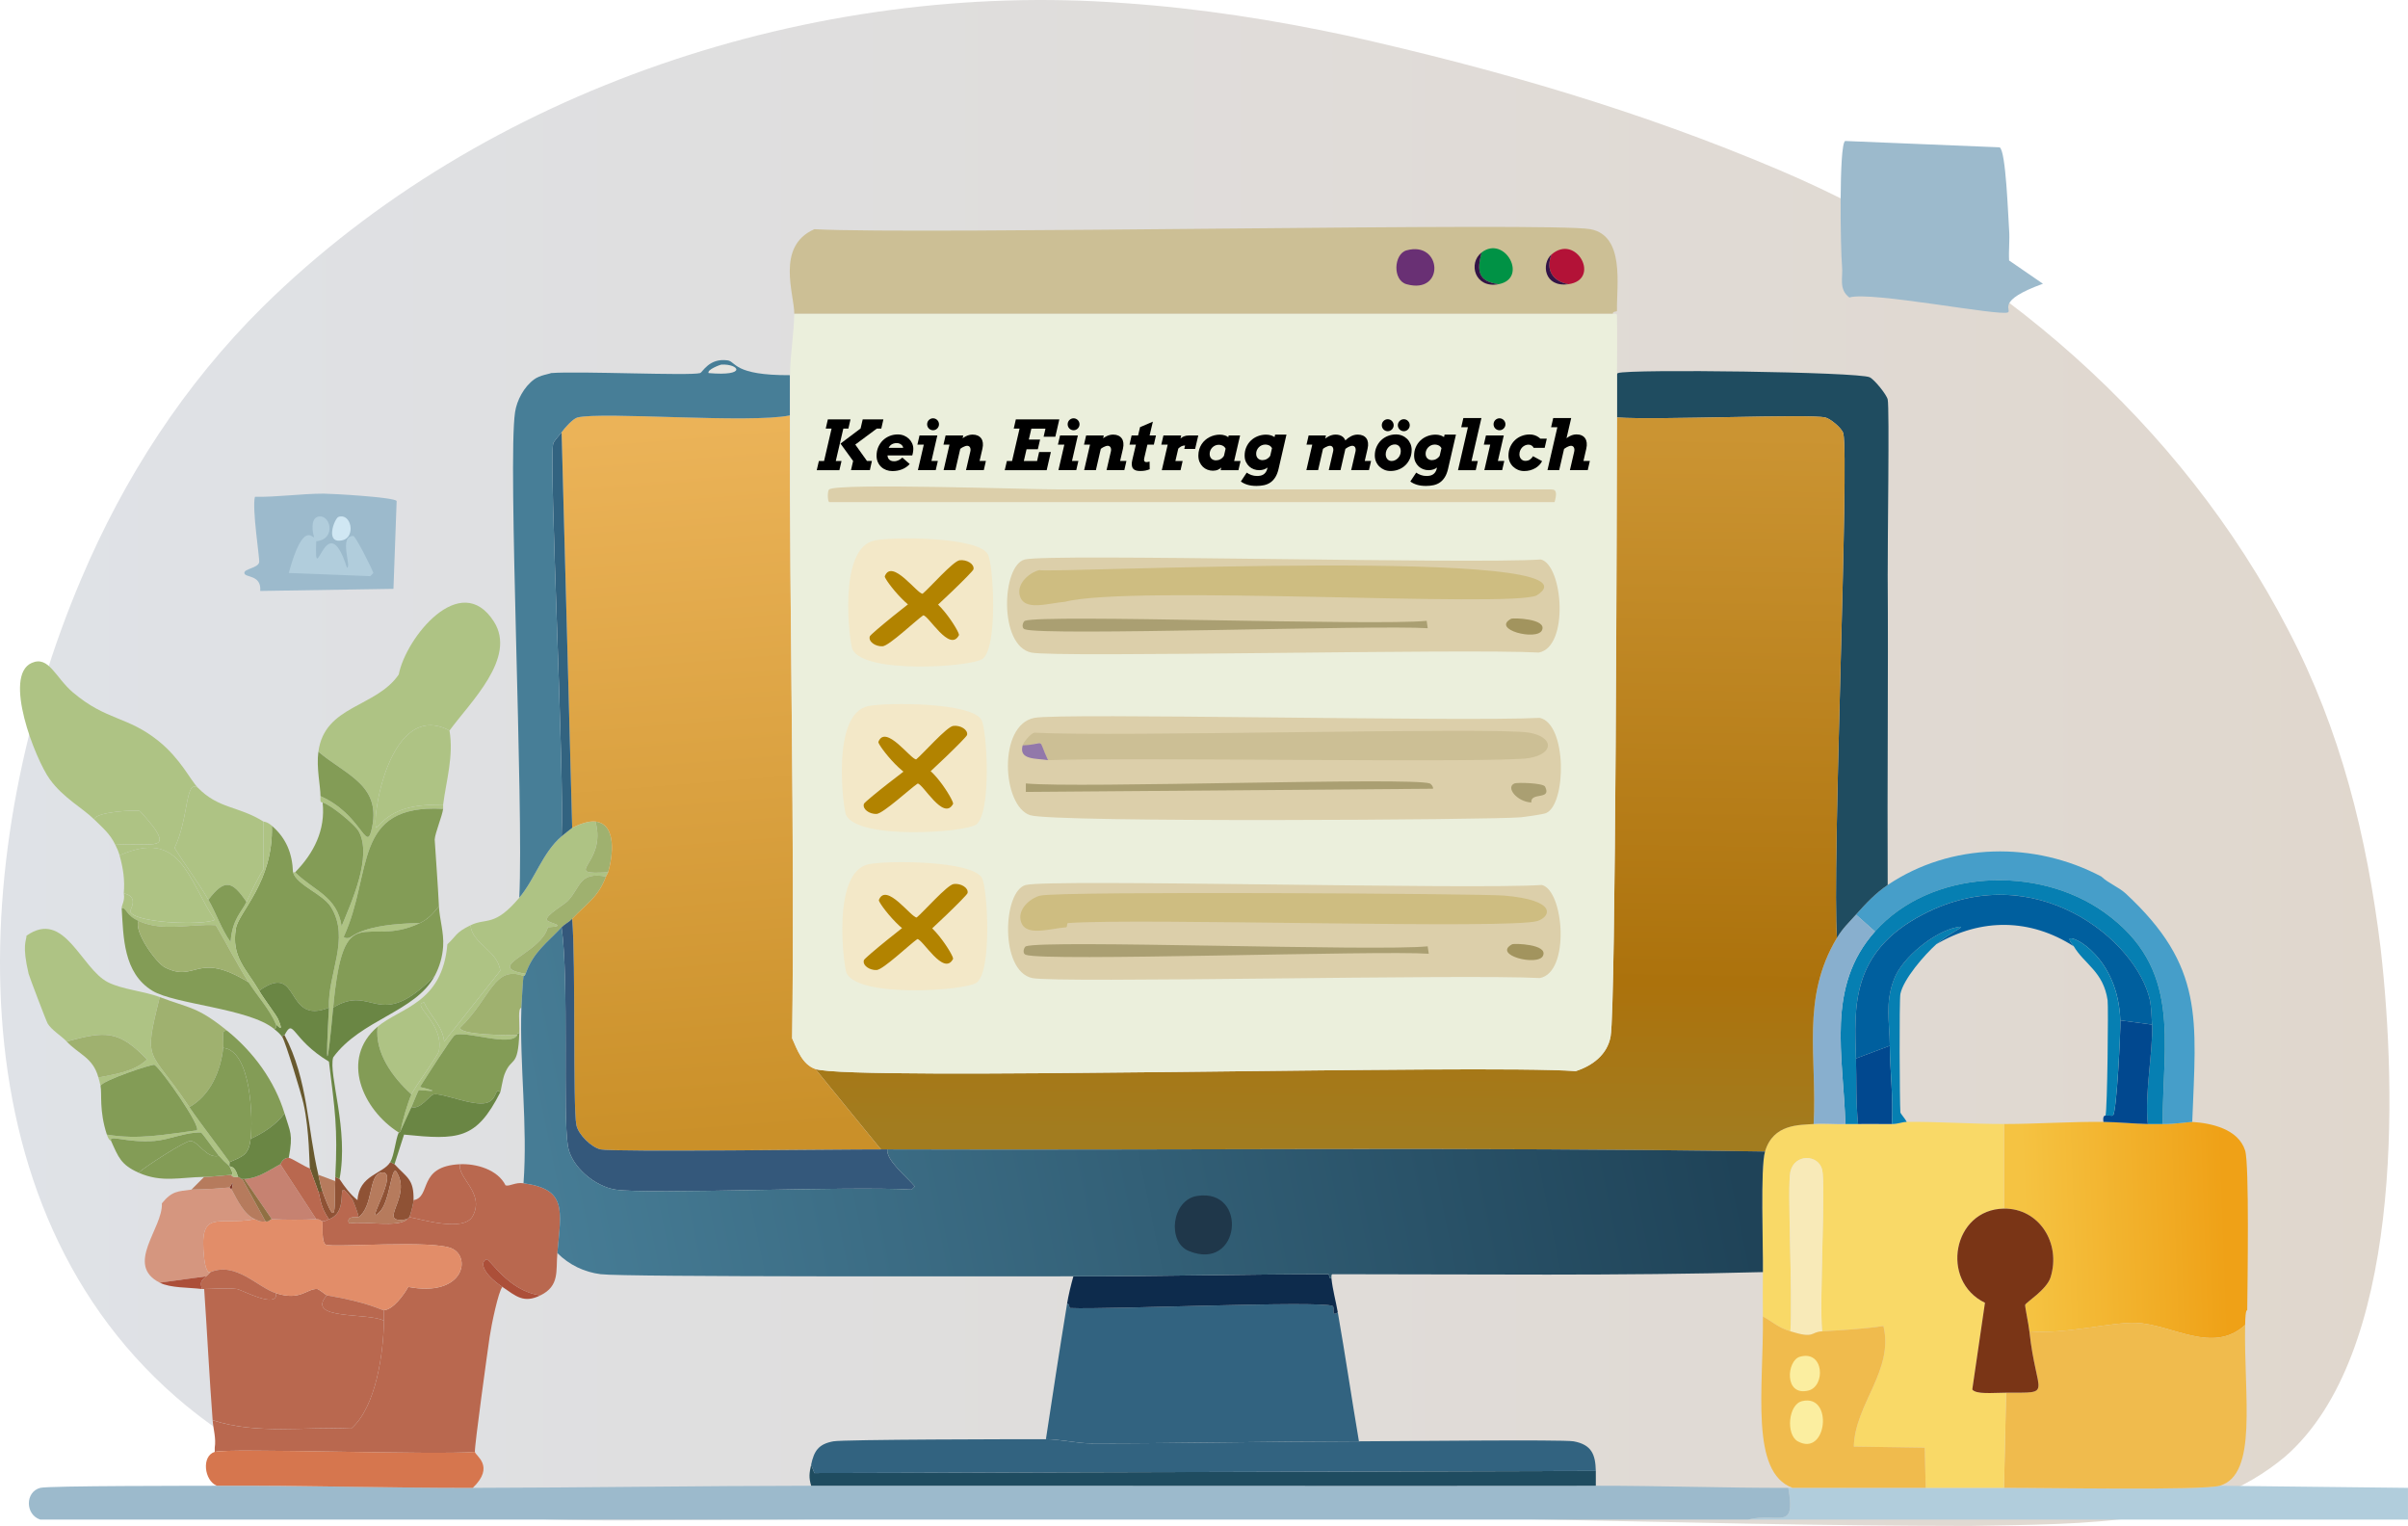
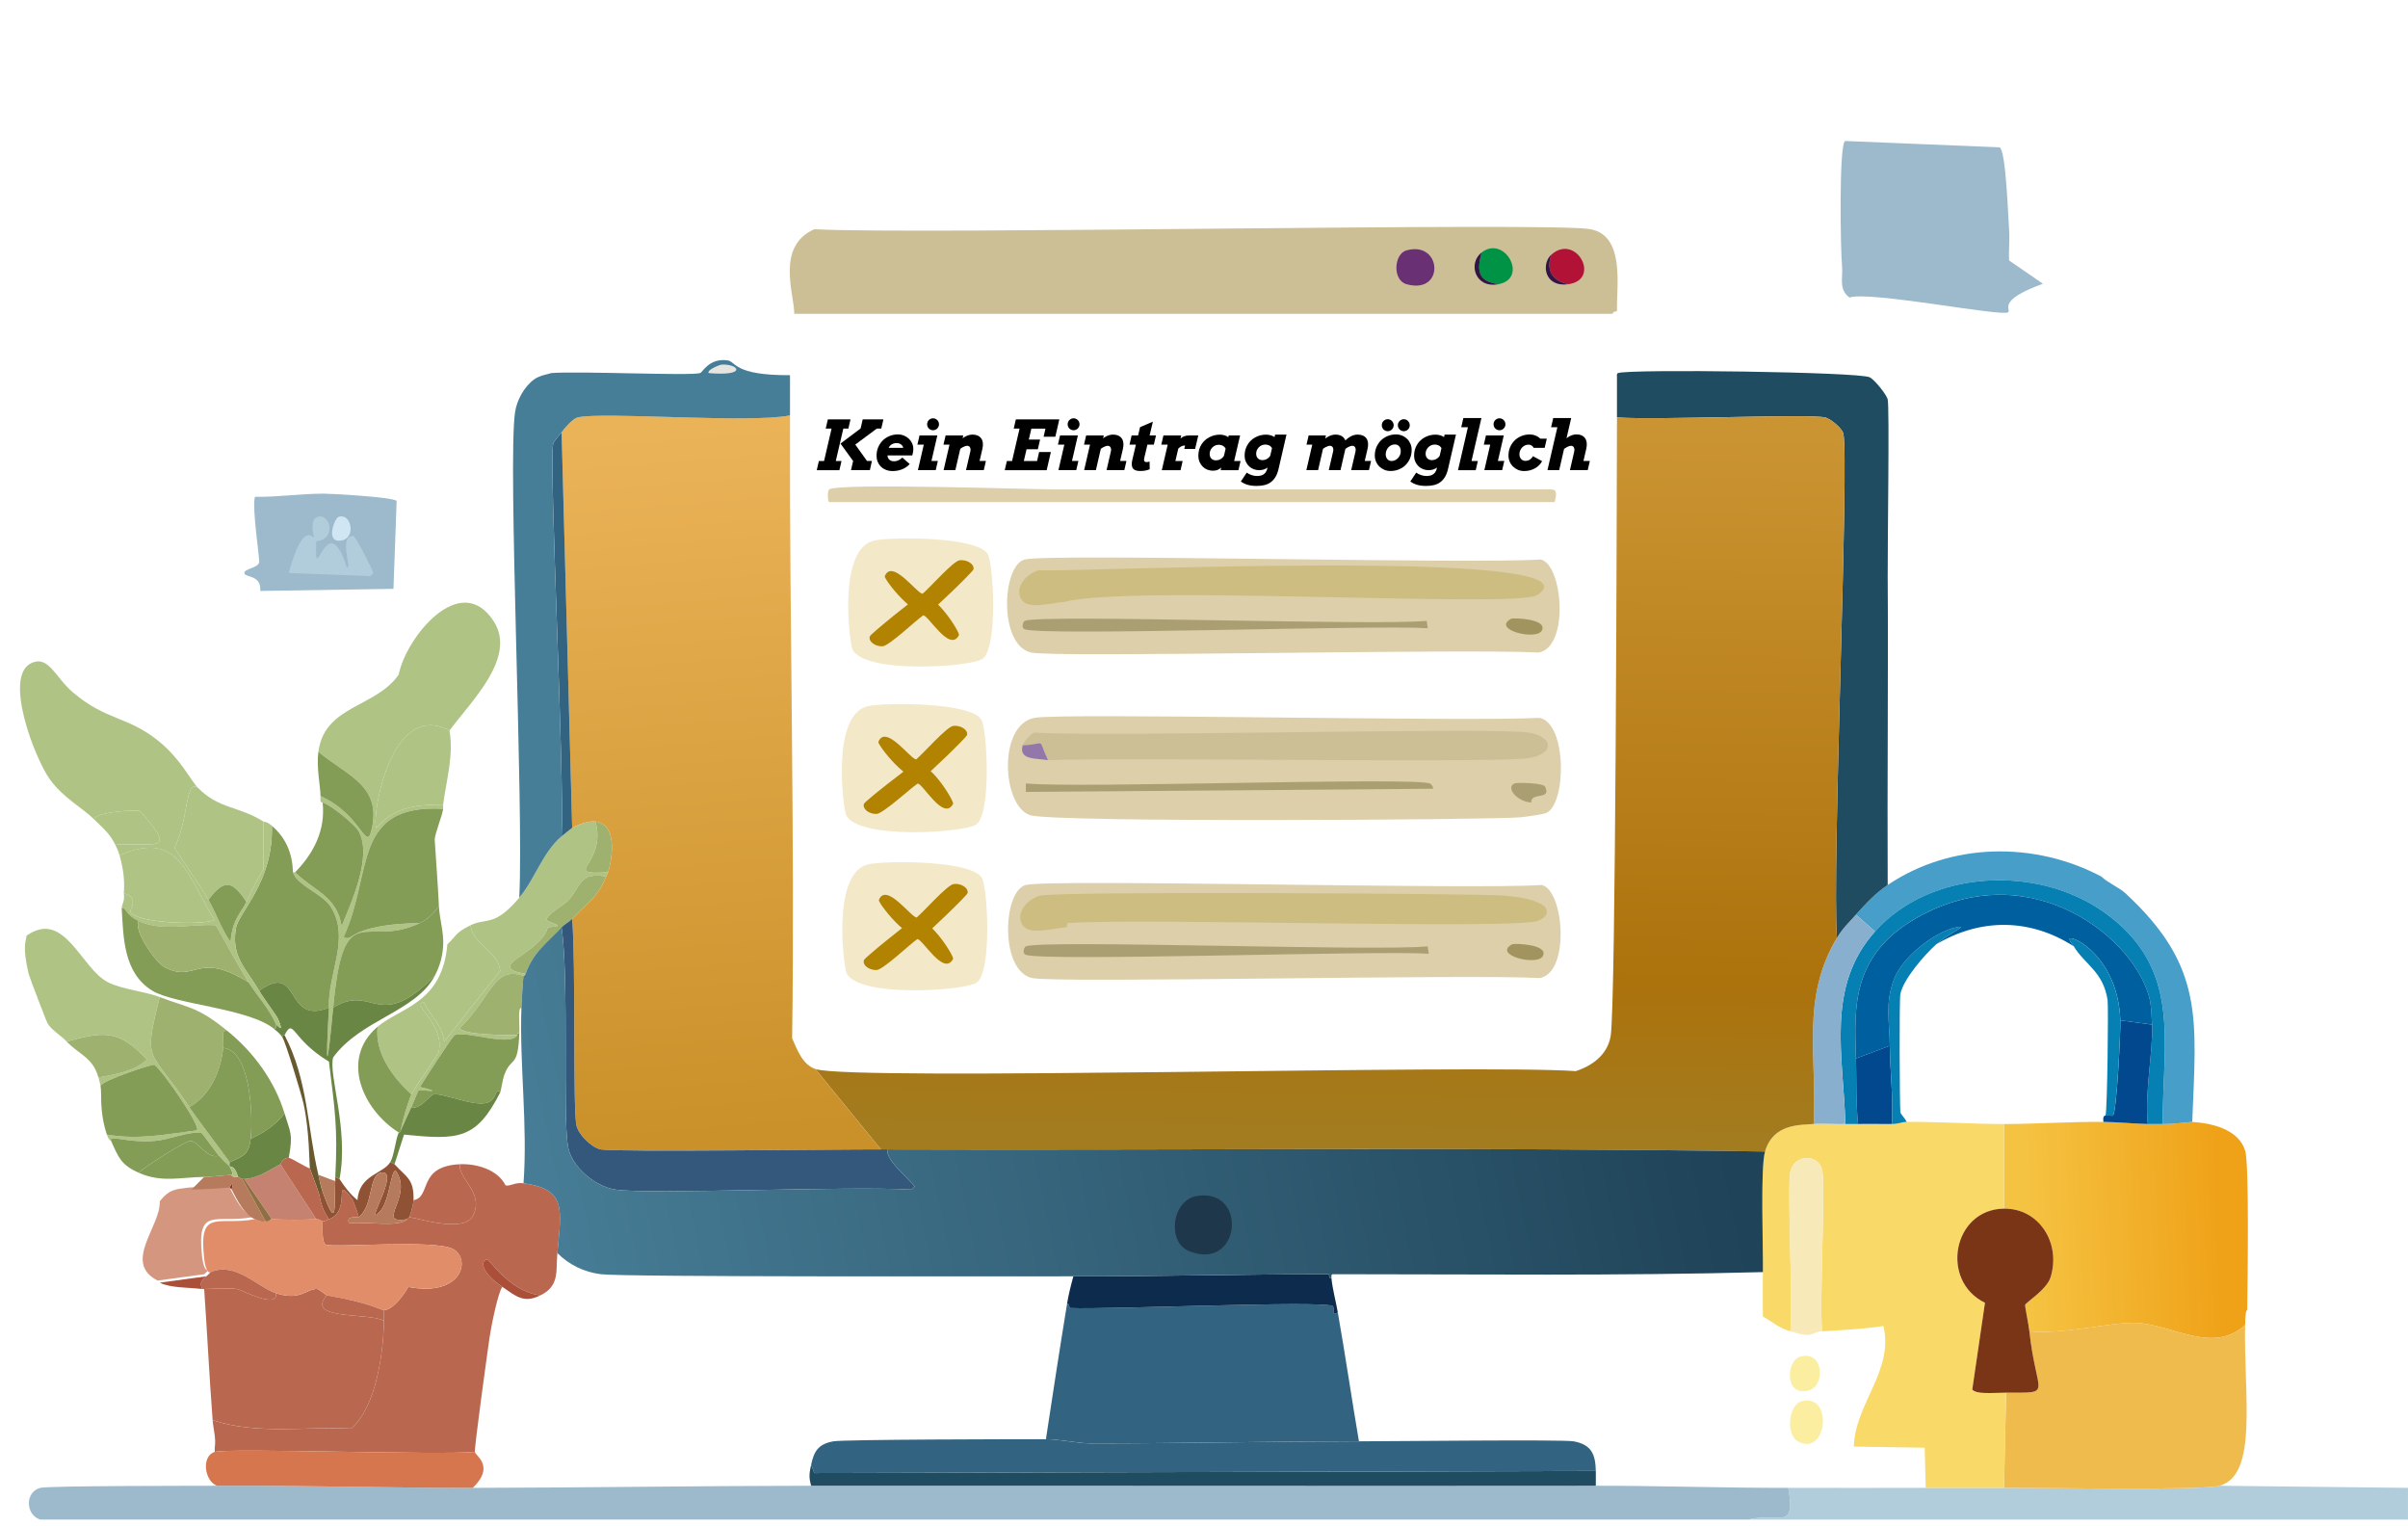
<svg xmlns="http://www.w3.org/2000/svg" id="a" viewBox="0 0 1263.86 800.76">
  <defs>
    <style>.h{fill:#331446;}.i{fill:#326380;}.j{fill:#b9684f;}.k{fill:#7a3516;}.l{fill:#7e3526;}.m{fill:#e28d69;}.n{fill:#f3e8c8;}.o{fill:#9cbacc;}.p{fill:#d0e7f3;}.q{fill:#6a8644;}.r{fill:#d5967f;}.s{fill:#68592e;}.t{fill:#ebefdc;}.u{fill:url(#d);}.v{fill:#88afce;}.w{fill:#907043;}.x{fill:#dccfaa;}.y{fill:#9278aa;}.z{fill:#b28300;}.aa{fill:#ccbf95;}.ab{fill:#c68271;}.ac{fill:url(#g);}.ad{fill:#f0bb4d;}.ae{fill:#1f374a;}.af{fill:#009245;}.ag{isolation:isolate;}.ah{fill:#f8eab8;}.ai{fill:#1f4c60;}.aj{fill:url(#e);}.ak{fill:#9fb16f;}.al{fill:url(#f);}.am{fill:#477e97;}.an{fill:#839c56;}.ao{fill:#005f9e;}.ap{fill:#aa9f72;}.aq{fill:#b1cddc;}.ar{fill:#ac4f39;}.as{fill:#cebd81;}.at{fill:#b31237;}.au{fill:#067fb2;}.av{fill:#d6764e;}.aw{fill:#fbeea0;}.ax{fill:#01488f;}.ay{fill:#e7e5e0;}.az{fill:#34587b;}.ba{fill:url(#b);}.bb{fill:#f9d967;}.bc{fill:#0d2b4c;}.bd{fill:#693074;}.be{fill:#aec384;}.bf{fill:#8f5235;}.bg{fill:#b67b5d;}.bh{fill:#469ec9;}.bi{fill:#a2945e;}</style>
    <linearGradient id="b" x1="0" y1="429.89" x2="1254.11" y2="429.89" gradientTransform="translate(0 830.27) scale(1 -1)" gradientUnits="userSpaceOnUse">
      <stop offset="0" stop-color="#dfe2e7" />
      <stop offset="1" stop-color="#e0d7cd" />
    </linearGradient>
    <linearGradient id="d" x1="1167.94" y1="186.54" x2="1062.55" y2="182.69" gradientTransform="translate(0 830.27) scale(1 -1)" gradientUnits="userSpaceOnUse">
      <stop offset="0" stop-color="#efa117" />
      <stop offset="1" stop-color="#f5c342" />
    </linearGradient>
    <linearGradient id="e" x1="700.69" y1="605.36" x2="695.39" y2="235.74" gradientTransform="translate(0 830.27) scale(1 -1)" gradientUnits="userSpaceOnUse">
      <stop offset="0" stop-color="#cb9432" />
      <stop offset=".78" stop-color="#ac720c" />
      <stop offset="1" stop-color="#a27c1f" />
    </linearGradient>
    <linearGradient id="f" x1="353.04" y1="604.83" x2="382.35" y2="234.12" gradientTransform="translate(0 830.27) scale(1 -1)" gradientUnits="userSpaceOnUse">
      <stop offset="0" stop-color="#ebb358" />
      <stop offset="1" stop-color="#ca9029" />
    </linearGradient>
    <linearGradient id="g" x1="893.08" y1="311.44" x2="291.81" y2="187.75" gradientTransform="translate(0 830.27) scale(1 -1)" gradientUnits="userSpaceOnUse">
      <stop offset="0" stop-color="#1f4358" />
      <stop offset="1" stop-color="#467c95" />
    </linearGradient>
  </defs>
-   <path class="ba" d="M98.11,737.96C-28.42,634.09-15.93,441.56,42.6,303.87c22.53-53.26,54.16-102.1,95.43-142.95C254.23,46.47,427.56-10.56,589.94,1.62c39.58,2.72,78.88,8.87,117.64,17.19,78.42,17.63,153.16,39.31,226.54,70.53,113.06,47.98,210.54,132.3,266.99,241.48,27.4,52.51,41.14,107.88,48.36,166.64,8.77,76.61,11.22,213.11-49.85,266.69-43.48,36.68-103.12,35.44-166.12,36.61-152.21-.09-303.01-7.45-453.68-5.09-76.26.68-155.76,1.92-232.05,2.09-88.79.88-177.73-.66-249.53-59.72l-.13-.1v.02Z" />
  <g id="c">
    <path class="aq" d="M1165.05,779.66l98.8,1.11c-.01,5.53.02,11.12,0,16.65h-346.34c16.1-4.11,25.15,6.6,21.09-16.65h2.22c23.29-.05,46.64.09,69.93,0,13.67-.05,27.4.07,41.07,0,18.91-.1,104.23,1.49,113.23-1.11Z" />
    <path class="o" d="M248.14,780.77c59.17-.1,118.49-1.06,177.61-1.11,137.22-.11,274.6.17,411.83,0,33.56-.04,67.37,1.18,101.02,1.11,4.06,23.25-5,12.54-21.09,16.65H21.13c-7.98-2.61-7.96-14.6,0-16.65,4.49-1.16,80.17-1.04,92.69-1.11,44.63-.25,89.6,1.18,134.32,1.11h0Z" />
    <path class="u" d="M1127.31,589.84c2.57.06,5.2-.07,7.77,0,5.37.16,14.76-1.16,15.54-1.11,10.1.68,24.14,3.69,27.75,14.99,2.26,7.06,1.24,69.78,1.11,83.81,0,.39-.93-1.59-1.11,7.77-17.01,15.58-38.15-.28-57.17-1.11-12.62-.55-37.66,6.18-56.06,4.44-.4-3.74-2.4-13.07-2.22-13.88.29-1.26,11.28-7.93,13.32-14.43,5.65-17.98-6.03-36.3-24.42-36.08v-44.4c17.28-.01,35.03-1.3,52.17-1.11,7.53.08,15.62.94,23.31,1.11h.01Z" />
    <path class="ad" d="M1178.37,695.29c-.73,37.37,6.87,78.52-13.32,84.36-8.99,2.6-94.31,1.01-113.23,1.11l1.11-49.95c25.22-.13,15.91,2.11,12.21-32.19,18.4,1.74,43.44-4.99,56.06-4.44,19.02.83,40.16,16.69,57.17,1.11h0Z" />
    <path class="bb" d="M1000.76,588.73c16.78-.18,34.14,1.12,51.06,1.11v44.4c-26.86.33-33.74,37.91-9.99,49.4l-6.66,45.51c2.08,2.65,10.45,1.7,17.76,1.67l-1.11,49.95c-13.67.07-27.4-.05-41.07,0l-.56-21.09-37.19-.56c.57-22.44,21.12-39.84,15.54-63.27-10.63,1.59-21.46,2.12-32.19,2.78-1.5-15.49,1.95-77.36,0-84.92-2.06-7.97-14.41-8.43-16.65,1.11-1.76,7.5,1.32,66.35,0,83.81-6.77-2.11-8.75-4.63-14.43-7.77-.07-7.71-.09-15.63,0-23.31.17-13.48-1.39-54.8,1.11-63.27,4.33-14.67,18.13-13.85,25.53-14.43,5.46-.43,11.16.21,16.65,0,2.2-.08,4.46.06,6.66,0,5.9-.15,11.86.08,17.76,0,3.63-.05,5.22-1.08,7.77-1.11h.01Z" />
    <path class="k" d="M1051.82,634.24c18.39-.22,30.07,18.1,24.42,36.08-2.04,6.5-13.03,13.17-13.32,14.43-.18.8,1.82,10.14,2.22,13.88,3.7,34.3,13.01,32.07-12.21,32.19-7.31.04-15.68.98-17.76-1.67l6.66-45.51c-23.75-11.48-16.87-49.07,9.99-49.4h0Z" />
    <path class="ah" d="M956.36,698.62c-6.37.39-3.66,4.05-16.65,0,1.32-17.46-1.76-76.31,0-83.81,2.24-9.54,14.6-9.08,16.65-1.11,1.95,7.56-1.5,69.43,0,84.92Z" />
-     <path class="ad" d="M939.7,698.62c12.99,4.05,10.28.39,16.65,0,10.73-.65,21.56-1.19,32.19-2.78,5.58,23.43-14.97,40.83-15.54,63.27l37.19.56.56,21.09c-23.29.09-46.64-.05-69.93,0-22.47-8.21-15.17-52.05-15.54-89.92,5.68,3.14,7.66,5.66,14.43,7.77h-.01Z" />
    <path class="aw" d="M945.81,735.26c16.63-4.06,13.13,29.57-2.22,21.09-6.29-3.47-5.1-19.3,2.22-21.09Z" />
    <path class="aw" d="M944.7,711.95c12.79-3.6,13.49,15.55,4.44,17.76-12.91,3.15-11.39-15.8-4.44-17.76Z" />
    <path class="bh" d="M1102.88,459.96c3.7,3.53,9.19,5.57,12.77,8.88,41.41,38.38,37.05,65.68,34.97,119.89-.78-.05-10.17,1.27-15.54,1.11.05-43.65,10.31-81.75-30.53-111.01-34.82-24.95-91.08-22.84-120.44,9.99l-9.99-8.88c5.08-5.72,10.27-11.24,16.65-15.54,33.19-22.34,76.94-23.01,112.12-4.44h-.01Z" />
    <path class="au" d="M1135.08,589.84c-2.57-.07-5.2.06-7.77,0-1.8-15.83,2.83-38.54,2.22-52.17-.15-3.38-.48-9.88-1.11-12.77-6.82-31.4-60.45-75.76-119.33-44.96-37.91,19.84-35.79,48.59-34.97,75.48.35,11.47-.09,22.97,1.11,34.41-2.2.06-4.46-.08-6.66,0-1.02-35.72-10.44-71.96,15.54-101.02,29.36-32.83,85.62-34.94,120.44-9.99,40.84,29.26,30.57,67.36,30.53,111.01h0Z" />
    <path class="ax" d="M1129.53,537.67c.61,13.64-4.02,36.34-2.22,52.17-7.69-.17-15.78-1.03-23.31-1.11-.51-3.81,1.05-3.16,1.11-3.33,1.55-.15,3.57.25,3.89,0,1.99-1.55,4.08-44.31,3.89-49.95l16.65,2.22h-.01Z" />
    <path class="v" d="M984.11,488.82c-25.98,29.05-16.56,65.3-15.54,101.02-5.49.21-11.19-.43-16.65,0,1.86-35.26-6.8-66,12.21-97.69,3.09-5.14,6.21-7.95,9.99-12.21l9.99,8.88Z" />
    <path class="ax" d="M992.99,589.84c-5.9.08-11.86-.15-17.76,0-1.2-11.45-.76-22.94-1.11-34.41l17.76-6.66c.13,13.68,1.88,27.35,1.11,41.07h0Z" />
    <path class="au" d="M1016.3,495.48c-6.1,5.48-17.2,18.14-18.87,26.09-.64,3.04-.39,57.56,0,62.16.05.64,2.71,3.58,3.33,5-2.55.03-4.14,1.06-7.77,1.11.77-13.73-.98-27.39-1.11-41.07-.12-12.77-2.6-22.35,2.22-34.97,4.34-11.35,20.85-24.69,32.75-27.2,7.39-1.56-4.09,3.08-10.55,8.88Z" />
    <path class="ao" d="M1129.53,537.67l-16.65-2.22c-1.14-33.13-25.45-45.17-26.64-42.74.06,1.64,1.42,2.54,2.22,3.89-22.85-14.67-48.69-14.96-72.15-1.11,6.45-5.8,17.94-10.44,10.55-8.88-11.9,2.51-28.41,15.84-32.75,27.2-4.82,12.62-2.34,22.2-2.22,34.97l-17.76,6.66c-.83-26.89-2.95-55.65,34.97-75.48,58.88-30.81,112.51,13.55,119.33,44.96.63,2.89.96,9.39,1.11,12.77v-.02Z" />
    <path class="au" d="M1112.87,535.45c.19,5.64-1.9,48.4-3.89,49.95-.32.25-2.34-.15-3.89,0,.99-2.86,1.55-57.51,1.11-60.5-2.22-15.1-12.12-18.83-17.76-28.31-.8-1.34-2.16-2.24-2.22-3.89,1.19-2.43,25.5,9.61,26.64,42.74h.01Z" />
    <path class="j" d="M274.78,620.92c22.66,3.16,19.88,13.62,17.76,36.63-.86,9.35,1.33,17.18-8.88,22.2-16.84-2.16-26.68-19.47-28.31-18.87-3.41,1.26-2.38,7.14,8.33,14.43-2.06,2.2-5.75,19.86-6.66,26.09-1.13,7.69-8.02,57.46-7.77,60.5-20.03,1.77-129.29-2.16-136.54,0v-2.22c.79-4.94-.75-9.69-1.11-14.43,23.45,7.73,48.31,3.22,72.71,4.44,13.16-11.42,16.96-39.91,17.21-56.61.03-1.84-.02-3.71,0-5.55,4.79-.24,10.5-8.1,12.77-12.21,28.51,5.45,33.18-14.84,23.31-19.98-9.59-4.99-63.2-.46-66.6-2.22-2.27-1.17-1.6-9.62-1.67-12.21,2.04-.18,2.12-.68,3.33-1.11,12.27-4.39,1.64-24.54,12.21-10.55.46.61,3.21,7.59,3.33,9.44-.5.35-6.83-1.09-5,3.33,8.68-1.4,25.57,2.4,30.53-2.22.23-.22,1.07-1.04,1.11-1.11,6.03,1.01,28.65,8.15,33.3-.56,6.5-12.15-8.28-20.13-6.66-27.2,8.4-.38,19.74,2.75,23.87,11.1,2.17.67,4.98-1.73,9.44-1.11h-.01Z" />
    <path class="av" d="M249.25,761.9c.16,1.98,10.81,7.42-1.11,18.87-44.71.07-89.68-1.36-134.32-1.11-6.68-2.7-8.16-15.66-1.11-17.76,7.25-2.16,116.51,1.77,136.54,0Z" />
    <path class="j" d="M144.9,678.64c13.02,4.19,16.1-2.57,21.65-2.22.75.05,4.7,3.28,5,3.33-11.6,13.19,21.94,8.87,29.97,13.32-.25,16.71-4.04,45.2-17.21,56.61-24.4-1.22-49.26,3.29-72.71-4.44-1.74-22.9-2.86-45.91-4.44-68.82.85.11,12.52-.73,17.21,0,2.48.38,21.55,10.83,20.54,2.22h-.01Z" />
    <path class="m" d="M139.35,640.9c1.84.54,2.31-1.16,3.33-1.11,7.06.33,16.28.37,23.31,0,2.33-.12,2.47,1.19,3.33,1.11.06,2.6-.6,11.04,1.67,12.21,3.4,1.76,57.02-2.77,66.6,2.22,9.87,5.14,5.2,25.44-23.31,19.98-2.26,4.11-7.97,11.97-12.77,12.21-1.56.08-7.34-3.98-29.97-7.77-.3-.05-4.25-3.28-5-3.33-5.54-.35-8.62,6.41-21.65,2.22-9.83-3.16-20.96-16.65-34.41-11.1-2.14,1.07-3.09-5.06-3.33-7.22-2.99-26.73,7.4-16.91,26.64-20.54,1.78.74,2.79,1.59,5.55,1.11h0Z" />
    <path class="j" d="M214.83,638.68c.59-.95,2.18-7.1,2.22-8.88,9.59-1.68,1.79-17.83,24.42-18.87-1.62,7.06,13.16,15.04,6.66,27.2-4.66,8.7-27.28,1.56-33.3.56h0Z" />
    <path class="j" d="M201.51,687.52c-.02,1.84.03,3.71,0,5.55-8.03-4.45-41.58-.13-29.97-13.32,22.63,3.79,28.41,7.85,29.97,7.77Z" />
    <path class="ar" d="M283.66,679.75c-8.81,4.33-12.74.49-19.98-4.44-10.71-7.29-11.74-13.17-8.33-14.43,1.63-.6,11.47,16.71,28.31,18.87Z" />
-     <path class="r" d="M120.48,623.14l1.11,1.11c2.9,5.43,6.52,13.17,12.21,15.54-19.24,3.63-29.63-6.19-26.64,20.54.24,2.16,1.19,8.29,3.33,7.22-.15.06-.29.62-2.22,2.22l-24.42,3.33c-18.59-9.45,1.76-28.55,1.11-41.63,5.36-6.61,8.44-6.25,15.54-7.22.99-.14,7.58.07,19.98-1.11h0Z" />
+     <path class="r" d="M120.48,623.14c2.9,5.43,6.52,13.17,12.21,15.54-19.24,3.63-29.63-6.19-26.64,20.54.24,2.16,1.19,8.29,3.33,7.22-.15.06-.29.62-2.22,2.22l-24.42,3.33c-18.59-9.45,1.76-28.55,1.11-41.63,5.36-6.61,8.44-6.25,15.54-7.22.99-.14,7.58.07,19.98-1.11h0Z" />
    <path class="j" d="M144.9,678.64c1.02,8.61-18.06-1.84-20.54-2.22-4.69-.73-16.35.11-17.21,0-.36-.05-.75.05-1.11,0-1.18-3.47-.66-4.27,2.22-6.66,1.93-1.6,2.08-2.16,2.22-2.22,13.45-5.55,24.58,7.94,34.41,11.1h.01Z" />
    <path class="ar" d="M108.27,669.76c-2.88,2.39-3.4,3.19-2.22,6.66-7.14-.89-16.57-.47-22.2-3.33l24.42-3.33h0Z" />
    <path class="ab" d="M165.99,639.79c-7.04.37-16.25.33-23.31,0l-14.43-21.09c7.54-.46,12.83-4.57,18.87-7.77l18.87,28.86h0Z" />
    <path class="l" d="M121.59,624.25l-1.11-1.11c3.25-5.69.97.86,1.11,1.11Z" />
    <path class="be" d="M312.52,431.1c6.31,22.75-19.02,28.11,6.66,26.64-.27.9-.77,1.33-1.11,2.22-14.11-2.48-13.03,5.14-19.98,12.77-1.61,1.77-11.68,7.51-11.1,9.99.39,1.67,12.17,3.18.56,3.89-3.76,14.1-34.23,20.64-11.66,24.42-.54,1.57-1.09,1.03-1.11,1.11-15.65-5.62-17.17,11.64-33.3,27.2.21,3.96,25.74,3.86,29.97,3.89-3.52,6.37-27.27-2.6-32.75,0-1.48.7-15.72,23.19-18.32,27.2,14.81,3.51.1,1.38-.56,1.67-.44.19-3.19,7.41-3.89,8.88-1.88,3.94-3.74,8.22-5.55,12.21.56-4.43,3.88-15.3,5.55-18.87,1.99-4.25,13.98-20.38,14.43-22.76,2.83-14.89-14.99-24.3-7.77-25.53,3.35,7.44,9.59,12,10.55,20.54l29.42-37.19c-1.21-10.52-15.12-14.4-15.54-23.87,8.25-4.03,12.46,1.09,25.53-14.43,8.25-9.8,12.24-23.75,22.2-32.19.7-.59,5.24-4.27,5.55-4.44,3.18-1.72,8.54-3.79,12.21-3.33v-.02Z" />
    <path class="be" d="M215.94,574.3c-9.82-8.93-19.31-21.77-17.76-35.52,11.88-10.08,33.98-12.15,36.63-43.29,4.76-4.25,3.89-5.93,12.21-9.99.42,9.47,14.33,13.35,15.54,23.87l-29.42,37.19c-.96-8.53-7.2-13.1-10.55-20.54-7.22,1.23,10.6,10.65,7.77,25.53-.45,2.37-12.44,18.51-14.43,22.76h0Z" />
    <path class="bf" d="M207.06,610.93c6.43,7.05,10.24,7.66,9.99,18.87-.04,1.79-1.63,7.93-2.22,8.88-.04.07-.88.89-1.11,1.11-17.39,2.93,3.75-12-6.11-25.53-2.5.08-3.2,16.44-8.33,21.65-8.97,9.12,11.57-22.72.56-20.54-6.41,1.27-3.92,17.81-11.66,23.31-.12-1.84-2.87-8.83-3.33-9.44-10.57-13.99.06,6.15-12.21,10.55-4.53-6.53-4.37-10.7-5.55-14.43h2.22c8.02,22.03,5.95,6.69,6.66-5.55.04-.73-.04-1.49,0-2.22.47.12,2.15,1.01,2.22,1.11,2.87,4.32,5.41,7.78,9.44,11.1.78-13.32,13.45-13.73,17.21-19.98.52.13,2.14,1.02,2.22,1.11h0Z" />
    <path class="bg" d="M213.72,639.79c-4.96,4.62-21.85.82-30.53,2.22-1.83-4.42,4.5-2.98,5-3.33,7.73-5.5,5.24-22.04,11.66-23.31,11.01-2.19-9.53,29.65-.56,20.54,5.13-5.21,5.82-21.57,8.33-21.65,9.86,13.53-11.28,28.47,6.11,25.53h-.01Z" />
    <path class="an" d="M262.57,573.19c-3.01-2.84-1.37,4.01-7.22,5.55-7.23,1.9-23.18-5.35-27.75-4.44-2.14.43-7.01,8.21-11.66,6.66.7-1.47,3.44-8.69,3.89-8.88.65-.28,15.36,1.85.56-1.67,2.59-4.01,16.83-26.49,18.32-27.2,5.48-2.6,29.23,6.37,32.75,0,.12-.22-.24-1.23,1.11-1.11-.71,18.86-4.06,12.01-7.77,21.65-.99,2.57-1.92,8.84-2.22,9.44h0Z" />
    <path class="q" d="M262.57,573.19c-12.61,24.89-22.01,25.07-50.51,22.2l-5,15.54c-.08-.09-1.7-.98-2.22-1.11,2.06-3.42,2.76-11.85,4.44-15.54.03-.07.41.42,1.11-1.11,1.81-3.99,3.67-8.27,5.55-12.21,4.64,1.55,9.51-6.23,11.66-6.66,4.57-.91,20.52,6.34,27.75,4.44,5.84-1.54,4.21-8.39,7.22-5.55h0Z" />
    <path class="an" d="M215.94,574.3c-1.67,3.57-4.99,14.44-5.55,18.87-.7,1.53-1.08,1.04-1.11,1.11-18.93-11.88-30.9-38.71-11.1-55.5-1.55,13.75,7.94,26.59,17.76,35.52h0Z" />
    <path class="ak" d="M274.78,512.13c-.23.8-1.01,13.65-1.11,16.65-2.01.49-.88,7.05-1.11,13.32-1.35-.12-.99.89-1.11,1.11-4.23-.03-29.76.07-29.97-3.89,16.13-15.55,17.65-32.82,33.3-27.2h0Z" />
    <path class="ak" d="M318.07,459.96c-4.34,11.37-10.27,14.15-17.76,22.2-1.43,1.54-4.12,2.9-5.55,4.44-7.39,7.96-14.89,12.91-18.87,24.42-22.57-3.78,7.9-10.32,11.66-24.42,11.62-.7-.16-2.21-.56-3.89-.58-2.48,9.49-8.22,11.1-9.99,6.95-7.63,5.87-15.25,19.98-12.77h0Z" />
    <path class="ak" d="M319.18,457.74c-25.69,1.47-.35-3.89-6.66-26.64,11.53,1.44,8.99,18.72,6.66,26.64Z" />
    <path class="be" d="M235.92,383.37c-31.9-16.94-41.34,48.72-38.3,51.06,9.22-11.1,21.3-12.2,34.97-12.21-.09.71.09,1.51,0,2.22-47.99-2.57-36.7,33.56-52.17,67.16.48.78,2,.75,2.78.56,1.89-.48,6.55-7.3,37.19-7.77-28.55,13.87-40.04-14.94-45.51,44.4-3.11,33.73-4.15,34.21-2.22,0-.73-17.76,11.27-36.16,1.11-52.73-4.29-7-18.07-11.54-19.98-18.32h1.11c9.72,9.68,22.08,12.47,24.42,28.31,5-12.38,16.35-36.74,8.88-49.95-1.78-3.14-14.2-13.65-18.87-14.99-1.57.08-1.12-1.62-1.11-3.33,20.99,9.21,23.9,29.08,26.64,18.32,6.12-24.02-13.08-29.13-27.75-41.63,3.28-24.49,30.27-23.06,42.18-40.52,3.7-19.24,32.5-55.18,49.95-27.75,12.11,19.03-12.42,42.23-23.31,57.17h-.01Z" />
    <path class="an" d="M153.78,457.74c1.91,6.78,15.69,11.32,19.98,18.32,10.16,16.57-1.84,34.96-1.11,52.73-23.76,9.57-14.51-24.66-36.63-8.88-6.85-11.62-14.76-17.8-12.21-32.75,1.47-8.66,19.78-24.28,18.87-53.84,7.58,6.57,10.73,14.49,11.1,24.42h0Z" />
    <path class="an" d="M232.59,424.44c-.5,3.83-4.2,12.52-4.44,16.1.73,11.75,1.66,23.23,2.22,34.97-3.03,3.84-5.44,6.67-9.99,8.88-30.64.47-35.3,7.29-37.19,7.77-.77.2-2.29.23-2.78-.56,15.47-33.6,4.19-69.73,52.17-67.16h.01Z" />
    <path class="an" d="M232.59,496.59c-.36,5.54-1.85,10.66-4.44,15.54-29.81,30.2-32.22,3.62-53.28,16.65,5.47-59.34,16.96-30.54,45.51-44.4,4.55-2.21,6.97-5.04,9.99-8.88.34,7.05,2.69,13.76,2.22,21.09Z" />
    <path class="be" d="M235.92,383.37c2.28,13.33-1.71,26.17-3.33,38.85-13.67.01-25.74,1.11-34.97,12.21-3.04-2.34,6.39-68.01,38.3-51.06h0Z" />
    <path class="an" d="M154.89,457.74c9.77-9.96,16.05-22.19,14.43-36.63,4.68,1.34,17.09,11.84,18.87,14.99,7.47,13.21-3.88,37.57-8.88,49.95-2.35-15.84-14.7-18.62-24.42-28.31h0Z" />
    <path class="an" d="M168.21,417.78c.02-5.18-2.24-14.87-1.11-23.31,14.67,12.49,33.87,17.61,27.75,41.63-2.74,10.76-5.65-9.11-26.64-18.32Z" />
    <path class="q" d="M228.15,512.13c-10,18.84-38.86,22.91-53.28,42.74-2.61,8.96,8.33,38.04,3.33,63.83-.07-.1-1.75-.99-2.22-1.11,1.38-26.01-.24-35.07-3.33-60.5-20.03-12.02-18.31-23.46-23.31-13.88-.04.07-1.23-.26-1.11,1.11-1.18-1.82-2.79-3.09-4.44-4.44,1.69.15.99-2.2,1.11-2.22.36-.05,4.6,5.32,1.11-2.78-.95-2.2-7.39-10.57-9.99-14.99,22.12-15.78,12.87,18.45,36.63,8.88-1.93,34.21-.89,33.73,2.22,0,21.07-13.03,23.47,13.55,53.28-16.65h0Z" />
    <path class="s" d="M167.1,616.48c.74,3.07,1.12,5.85,2.22,8.88h-2.22c-.8-2.54-4.31-11.57-4.44-12.21-.33-1.67-.22-19.95-3.33-33.86-1.18-5.29-9.44-32.39-11.1-34.97-.12-1.37,1.07-1.04,1.11-1.11,12.4,23.42,12.01,49.37,17.76,73.26h0Z" />
    <path class="be" d="M38.33,363.39c17.65,14.94,28.55,12.28,44.96,25.53,11.49,9.28,16.65,20.43,20.54,24.42-6.77-4.32-4.55,15.63-12.21,31.64,5.7,9.12,12.33,17.93,17.76,27.2,4.2,7.16,6.77,15.38,11.66,22.2.8-12.05,5.79-15.69,8.33-21.09,2.72-5.79,5.56-11.76,8.88-17.21v-24.98c.26.16,1.82-.05,4.44,2.22.91,29.56-17.4,45.18-18.87,53.84-2.54,14.95,5.36,21.13,12.21,32.75,2.6,4.41,9.04,12.79,9.99,14.99,3.49,8.09-.75,2.72-1.11,2.78-3.45-8.15-9.79-14.88-14.43-22.2-6.16-9.72-11.38-20.05-17.21-29.97-13.74-.8-27.45,3.64-40.52-2.22-6.92-3.1-6.35-7.18-8.88-6.66-.1-1.66,1.82-3.9,1.11-7.77,8.32,1.56,3.13,8.84,3.33,9.44,2.04,6.12,37.94,7.48,44.4,4.44-14.24-21.49-17.82-48.14-49.95-33.86-.63-2.21-1.24-3.54-2.22-5.55,17.75-1.34,29.19,3.45,19.98-9.44-.71-.99-6.69-8.15-7.22-8.33-1.87-.64-23.13.32-23.87,4.44-5.88-5.87-16.22-11.25-23.31-21.09-7.7-10.68-24.77-54.39-9.44-61.05,8.99-3.91,12.38,7.7,21.65,15.54h0Z" />
    <path class="be" d="M103.83,413.34c10.94,11.24,21.31,9.53,34.41,17.76v24.98c-3.32,5.44-6.16,11.42-8.88,17.21-7.5-11.18-11.52-12.19-19.98-1.11-5.43-9.26-12.06-18.07-17.76-27.2,7.66-16,5.44-35.96,12.21-31.64Z" />
    <path class="j" d="M151.56,607.6c1.37.05,8.28,4.6,11.1,5.55.13.64,3.64,9.67,4.44,12.21,1.18,3.73,1.02,7.9,5.55,14.43-1.21.43-1.29.93-3.33,1.11-.86.08-1-1.23-3.33-1.11l-18.87-28.86c.25-.13,1.21-3.46,4.44-3.33h0Z" />
    <path class="bg" d="M121.59,616.48c.18-.01-.84,1.34,3.33,1.11,1.03-.06,1.18,1.16,2.22,1.11l12.21,22.2c-2.76.48-3.78-.37-5.55-1.11-5.69-2.38-9.32-10.11-12.21-15.54-.14-.25,2.14-6.8-1.11-1.11-12.4,1.18-18.99.97-19.98,1.11l6.66-6.66c4.36-.06,9.9-.8,14.43-1.11h0Z" />
    <path class="an" d="M72.75,483.27c-2.71,5.49,9.23,22.07,13.88,24.42,16.37,8.29,16.47-9.04,43.85,7.77,4.64,7.32,10.99,14.05,14.43,22.2-.12.02.58,2.37-1.11,2.22-13.22-10.78-52.18-12.85-63.83-19.98-15.28-9.35-15.17-28.15-16.1-43.29,2.53-.52,1.96,3.56,8.88,6.66h0Z" />
    <path class="be" d="M64.97,468.84c.6-7.06-.3-13.22-2.22-19.98,32.13-14.28,35.71,12.37,49.95,33.86-6.46,3.04-42.36,1.68-44.4-4.44-.2-.6,4.99-7.87-3.33-9.44Z" />
    <path class="be" d="M60.53,443.31c-2.9-5.98-6.63-8.85-11.1-13.32.74-4.12,22-5.08,23.87-4.44.52.18,6.51,7.33,7.22,8.33,9.21,12.88-2.23,8.09-19.98,9.44h-.01Z" />
    <path class="ak" d="M130.47,515.46c-27.38-16.81-27.48.52-43.85-7.77-4.65-2.35-16.59-18.93-13.88-24.42,13.06,5.86,26.78,1.42,40.52,2.22,5.83,9.93,11.05,20.25,17.21,29.97h0Z" />
    <path class="an" d="M129.36,473.28c-2.54,5.4-7.52,9.04-8.33,21.09-4.88-6.82-7.46-15.04-11.66-22.2,8.46-11.08,12.49-10.07,19.98,1.11h.01Z" />
    <path class="bg" d="M175.98,619.81c-.71,12.24,1.36,27.58-6.66,5.55-1.11-3.03-1.48-5.81-2.22-8.88l8.88,3.33Z" />
    <path class="be" d="M83.85,523.23c-8.87,35.7-5.65,25.93,15.54,57.72,5.04,7.57,20.2,27.31,21.09,28.86.22.38-.22,1.75,0,2.22-2.28-2-3.55-3.31-5.55-5.55-1.92-2.16-8.56-11.8-9.44-12.21-8.27-.25-16.4,3.81-24.42,4.44-14.63,1.14-24.15-3.59-22.76,0-.08-.18-1.13,0-2.22-3.33,16.84,2.83,30.69-.13,47.18-2.22,2.72-1.65-18.09-31.49-22.2-34.41-1.52-.4-27.54,8.28-28.31,11.1-.34-1.77-.66-2.81-1.11-4.44,8.86-1.78,18.55-2.89,25.53-9.44-14.84-15.43-21.72-15.02-42.18-9.44-2.85-3.02-7.83-5.88-9.99-9.44-.72-1.19-9.67-24.73-9.99-26.09-3.6-15.29-1.11-17.34-1.11-19.98,19.95-14.09,28.52,17.16,42.74,24.42,7.36,3.76,19.15,4.73,27.2,7.77v.02Z" />
    <path class="an" d="M56.09,595.39c-4.13-12.65-2.5-21.17-3.33-25.53.77-2.82,26.79-11.5,28.31-11.1,4.11,2.92,24.92,32.76,22.2,34.41-16.49,2.09-30.34,5.05-47.18,2.22h0Z" />
    <path class="an" d="M114.93,606.49c2,2.24,3.27,3.55,5.55,5.55.29.63,2.5,4.65,1.11,4.44-4.53.31-10.07,1.05-14.43,1.11-12.64.18-22.36,3.17-34.41-2.22,3.92-3.47,24.4-16.69,27.2-16.65,4.13.05,8.52,9.65,14.99,7.77h-.01Z" />
    <path class="ak" d="M51.65,565.42c-2.88-10.53-10.11-11.94-16.65-18.87,20.46-5.58,27.34-6,42.18,9.44-6.98,6.55-16.67,7.65-25.53,9.44h0Z" />
    <path class="an" d="M114.93,606.49c-6.46,1.88-10.86-7.72-14.99-7.77-2.8-.04-23.27,13.18-27.2,16.65-9.3-4.16-10.53-8.03-14.43-16.65-1.39-3.59,8.12,1.14,22.76,0,8.02-.63,16.16-4.69,24.42-4.44.88.41,7.51,10.05,9.44,12.21Z" />
    <path class="ak" d="M119.37,541c-3.73-.78-1.67,3.65-2.22,8.88-1.25,11.84-6.64,24.89-17.76,31.08-21.19-31.79-24.41-22.02-15.54-57.72,15.9,6.02,19.65,4.89,35.52,17.76Z" />
    <path class="an" d="M119.37,541c13.66,11.08,24.84,26.27,29.97,43.29-4.45,5.95-11.01,10.22-17.76,13.32,1.24-10.3.35-46.32-14.43-47.73.55-5.23-1.51-9.67,2.22-8.88Z" />
    <path class="q" d="M151.56,607.6c-3.24-.13-4.19,3.2-4.44,3.33-6.04,3.2-11.33,7.31-18.87,7.77-.37.02-.74-.02-1.11,0-1.04.05-1.19-1.17-2.22-1.11-1.54-6.02-4.17-5.32-4.44-5.55-.22-.47.22-1.84,0-2.22,7.35-3.06,10.12-4.09,11.1-12.21,6.75-3.1,13.31-7.37,17.76-13.32,3.02,10.04,4.56,10.49,2.22,23.31h0Z" />
    <path class="an" d="M131.58,597.61c-.98,8.13-3.75,9.15-11.1,12.21-.89-1.55-16.05-21.29-21.09-28.86,11.12-6.19,16.51-19.25,17.76-31.08,14.78,1.41,15.67,37.44,14.43,47.73Z" />
    <path class="w" d="M142.68,639.79c-1.02-.05-1.49,1.65-3.33,1.11l-12.21-22.2c.37-.02.74.02,1.11,0l14.43,21.09Z" />
    <path class="be" d="M124.92,617.59c-4.17.23-3.16-1.12-3.33-1.11,1.39.21-.82-3.81-1.11-4.44.27.23,2.91-.47,4.44,5.55Z" />
    <path class="o" d="M169.88,259.04c4.28,0,37.4,1.87,38.3,3.89l-1.67,46.07-69.93,1.11c.72-8.8-8.21-6.79-8.33-9.44-.1-2.25,7-2.5,7.77-5.55.42-1.67-3.85-28.17-2.22-34.41,11.87.18,24.31-1.66,36.08-1.67Z" />
    <path class="aq" d="M166.55,271.25c6.68-2.33,10.48,11.69-.56,12.77-1.11,27.64,5.31-20.14,16.1,13.88,2.68-.07-4.55-16.69,3.33-16.65,1.19,0,9.53,16.51,10.55,19.43l-1.67,1.67-42.74-1.67c7.68-28.31,12.67-17.68,13.32-18.87-.99-2.68-1.78-9.34,1.67-10.55h0Z" />
    <path class="p" d="M177.65,271.25c6.67-2.27,9.19,10.48,2.22,12.21-9.64,2.4-4.28-11.51-2.22-12.21Z" />
    <path class="o" d="M1054.5,120.59c.41,5.29-.3,10.77,0,16.1l17.76,12.21c-24.96,9.03-16.26,13.57-18.32,14.99-3.45,2.36-72.57-11.28-83.25-7.77-5.87-4.38-3.25-10.51-3.89-16.65-.74-7.1-1.75-63.98,1.67-65.49l81.03,3.33c3.37,1.46,4.51,37.11,5,43.29h0Z" />
    <path class="i" d="M702.15,688.63c3.96,22.5,7.27,45.19,11.1,67.71-46.79.07-93.59,1.1-140.42,1.11-7.26,0-16.62-2.21-23.87-2.22,3.6-23.68,7.22-47.41,11.1-71.04,1.57-.23.83,2.18,1.67,2.22,18.89.92,130.79-4.01,137.65-1.11,1.51.64-1.01,6.15,2.78,3.33h-.01Z" />
    <path class="ai" d="M837.58,771.89c.06,2.58-.04,5.19,0,7.77-137.23.17-274.61-.11-411.83,0-1.33-4.41-.98-6.63,0-11.1l1.67,4.44,410.17-1.11h-.01Z" />
    <path class="i" d="M713.25,756.35c19.11-.03,107.08-1.03,112.67,0,9.45,1.74,11.46,6.86,11.66,15.54l-410.17,1.11-1.67-4.44c1.55-7.08,3.74-10.75,11.66-12.21,5.49-1.01,96.48-1.13,111.56-1.11,7.25.01,16.61,2.22,23.87,2.22,46.83-.01,93.64-1.04,140.42-1.11h0Z" />
    <path class="bc" d="M698.82,670.87c.64,5.97,2.29,11.88,3.33,17.76-3.79,2.82-1.26-2.69-2.78-3.33-6.86-2.9-118.76,2.03-137.65,1.11-.84-.04-.1-2.45-1.67-2.22.78-4.74,2.02-9.79,3.33-14.43,44.48.07,89.2-1.11,133.76-1.11.86,0-.02,2.22,1.67,2.22h0Z" />
    <path class="ai" d="M990.77,301.22c.36,54.37-.27,108.81,0,163.18-6.38,4.3-11.57,9.83-16.65,15.54-3.79,4.26-6.91,7.07-9.99,12.21-2.7-35.53,6.59-251.92,3.33-264.75-.7-2.75-6.88-7.76-9.44-8.33-9-1.98-87.61,1.48-109.34,0,.02-7.01-.02-14.08,0-21.09,0-.73-.31-1.92.56-2.22,6.25-2.19,126.12-.62,132.1,2.22,2.43,1.16,8.88,9.08,9.44,11.66.98,4.56-.11,75.56,0,91.58h-.01Z" />
    <path class="aj" d="M964.13,492.15c-19.02,31.69-10.35,62.42-12.21,97.69-7.41.59-21.2-.24-25.53,14.43-153.5-2.43-307.15-.58-460.68-1.11h-3.33l-34.41-42.18c18.89,6.43,349.03-2.63,399.07,1.11,8.67-2.8,16.65-8.61,18.32-18.32,2.75-16,3.19-282.2,3.33-324.69,21.73,1.48,100.34-1.98,109.34,0,2.55.56,8.74,5.58,9.44,8.33,3.26,12.83-6.03,229.22-3.33,264.75h0Z" />
    <path class="al" d="M427.97,560.98l34.41,42.18c-21.44-.08-139.88,1.47-147.08,0-4.8-.98-11.77-7.79-12.77-12.77-1.92-9.59-.25-85.18-2.22-108.23,7.49-8.05,13.42-10.83,17.76-22.2.34-.89.84-1.32,1.11-2.22,2.33-7.92,4.87-25.2-6.66-26.64-3.67-.46-9.03,1.61-12.21,3.33l-5.55-207.58c1.55-2.22,5.93-7.17,8.33-7.77,12.95-3.23,90.61,3.28,111.56-1.11-.38,108.88,2.59,217.97,1.11,326.91,2.66,5.95,5.37,13.77,12.21,16.1h0Z" />
    <path class="i" d="M300.31,434.43c-.31.17-4.85,3.85-5.55,4.44,1.62-32.65-6.67-195.31-4.44-205.92.32-1.54,3.41-4.63,4.44-6.11l5.55,207.58h0Z" />
    <path class="am" d="M414.64,196.88c-.04,7.01.02,14.07,0,21.09-20.95,4.39-98.61-2.11-111.56,1.11-2.39.6-6.78,5.55-8.33,7.77-1.03,1.48-4.12,4.56-4.44,6.11-2.23,10.61,6.06,173.27,4.44,205.92-9.96,8.45-13.95,22.4-22.2,32.19,2.41-48.23-6.17-228.29-2.22-254.76.95-6.39,4.77-13.36,9.99-17.21,3.11-2.29,8.04-2.83,8.88-3.33,14.74-1.15,73.06,1.54,78.26,0,1.3-.39,4.72-8.03,14.43-6.66,4.46.63,2.99,7.91,32.75,7.77h0Z" />
    <path class="ay" d="M378.57,191.33c9.33-.51,13.93,6.26-6.66,4.44-.96-1.8,6.26-4.42,6.66-4.44Z" />
    <path class="az" d="M462.38,603.16h3.33c-.61,5.71,9.73,13.95,14.43,19.43l-1.67,1.67c-33.01-2.03-137.6,2.7-155.41,0-10.7-1.62-23.18-11.93-24.98-22.76-2.79-16.76.67-87.11-3.33-114.89,1.43-1.54,4.12-2.9,5.55-4.44,1.97,23.05.3,98.64,2.22,108.23,1,4.98,7.96,11.79,12.77,12.77,7.21,1.47,125.64-.08,147.08,0h.01Z" />
    <path class="ac" d="M465.71,603.16c153.53.53,307.18-1.32,460.68,1.11-2.5,8.47-.94,49.8-1.11,63.27-75.23,2.04-150.61,1.11-225.9,1.11-.9,0-.44,2.22-.56,2.22-1.69,0-.81-2.22-1.67-2.22-44.56,0-89.28,1.18-133.76,1.11-35.37-.06-235.79.45-248.1-1.11-8.66-1.1-16.57-4.89-22.76-11.1,2.11-23.01,4.9-33.47-17.76-36.63,2.24-30.45-2.12-61.76-1.11-92.14.1-3.01.88-15.85,1.11-16.65.02-.08.57.46,1.11-1.11,3.98-11.51,11.48-16.46,18.87-24.42,4,27.79.54,98.13,3.33,114.89,1.8,10.83,14.28,21.13,24.98,22.76,17.81,2.7,122.4-2.03,155.41,0l1.67-1.67c-4.7-5.48-15.04-13.72-14.43-19.43h0Z" />
    <path class="ae" d="M628.33,627.58c26.95-4.2,22.9,40.15-4.44,28.86-11.46-4.73-8.93-26.78,4.44-28.86Z" />
    <path class="aa" d="M846.46,164.68h-429.59c.15-9.96-9.96-35.41,10.55-44.4,55.82,2.96,387.39-3.86,407.39,0,18.16,3.5,13.61,29.48,13.88,42.74.02.85-2.25,0-2.22,1.67h-.01Z" />
    <path class="bd" d="M738.23,131.38c18.73-5.2,20.24,23.42,0,17.76-7.49-2.1-6.68-15.9,0-17.76Z" />
    <path class="at" d="M823.15,149.14c-8.24-1.62-11.98-7.34-8.88-15.54,12.98-11.4,26.32,13.18,8.88,15.54Z" />
    <path class="af" d="M786.52,149.14c-10.68-1.44-11.52-6.88-8.88-16.65,12.14-9.38,24.76,13.65,8.88,16.65Z" />
    <path class="h" d="M786.52,149.14c-12.47,2.36-16.13-11.05-8.88-16.65-2.64,9.77-1.8,15.21,8.88,16.65Z" />
    <path class="h" d="M823.15,149.14c-12.82,1.74-14.23-10.84-8.88-15.54-3.1,8.2.64,13.92,8.88,15.54Z" />
-     <path class="t" d="M846.46,164.68c0,.11,2.2-.35,2.22.56.2,10.89.03,21.92,0,32.75-.02,7.01.02,14.08,0,21.09-.14,42.49-.58,308.69-3.33,324.69-1.67,9.71-9.65,15.52-18.32,18.32-50.03-3.74-380.18,5.32-399.07-1.11-6.84-2.33-9.55-10.14-12.21-16.1,1.48-108.94-1.49-218.03-1.11-326.91.02-7.02-.04-14.08,0-21.09.06-10.3,2.07-21.85,2.22-32.19h429.6Z" />
    <path class="x" d="M555.62,256.82c20.32-.06,40.78.03,61.05,0h197.59c-.03.42,4.05-1.39,1.67,6.66h-380.75c-.91-.65-.91-6.01,0-6.66,4.91-3.48,105.51.04,120.44,0h0Z" />
    <path class="x" d="M542.86,376.71c14.21-2.76,223.72,2.09,265.31,0,14.4,3.2,13.98,45.33,3.33,49.95-1.62.7-10.76,1.95-13.32,2.22-12.81,1.33-245.3,2.89-257.53-1.11-14.75-4.82-17.01-47.33,2.22-51.06h0Z" />
    <path class="aa" d="M550.07,398.91c-.86-1.34-3.46-8.65-3.89-8.88-1.59-.87-5.95,1.98-9.44,1.11.5-1.8,4.13-6.12,6.11-6.66,43.29,2.34,241.87-3.09,259.75,0,12.93,2.23,13.31,11.04,0,13.32-16.34,2.8-212.51-.52-252.54,1.11h.01Z" />
    <path class="ap" d="M538.42,411.12c27.41,2.67,202.01-3.47,212.02,0,.65.22,1.99,1.8,1.67,2.78l-213.69,1.67v-4.44h0Z" />
    <path class="ap" d="M794.84,411.12c1.36-.6,15.12-.29,16.1,1.67,3.65,7.31-7.74,2.64-7.22,8.33-7.6-.43-13.56-7.94-8.88-9.99h0Z" />
    <path class="y" d="M550.07,398.91c-6.17-1.06-15.52.05-13.32-7.77,12.79-.47,7.39-4.95,13.32,7.77Z" />
    <path class="x" d="M538.42,464.4c13.14-3.27,234.25,2.51,270.86,0,11.63,2.95,14.93,45.94-1.11,48.84-38.46-2.14-253.39,2.81-266.42,0-17.17-3.7-15.45-45.82-3.33-48.84h0Z" />
    <path class="as" d="M546.19,469.95c11.92-2.4,230.99-1.02,243.1,0,28.67,2.41,24.34,11.17,17.76,13.32-13.9,4.54-207.81-1.66-246.43,1.11-.86.06-.25,2.15-1.11,2.22-9.21.76-22.13,5.35-23.87-3.89-1.2-6.41,6-11.85,10.55-12.77h0Z" />
    <path class="ap" d="M538.42,496.59c9.91-3.59,183.84,2.76,210.91,0l.56,3.89c-26.8-1.83-201.54,4.19-211.47.56-2.16-.79-.83-4.14,0-4.44h0Z" />
    <path class="bi" d="M793.73,495.48c.87-.46,19.06-.1,16.1,6.11-2.68,5.62-26.83-.42-16.1-6.11Z" />
    <path class="x" d="M537.89,293.59c13.14-3.27,234.25,2.51,270.86,0,11.63,2.95,14.93,45.94-1.11,48.84-38.46-2.14-253.39,2.81-266.42,0-17.17-3.7-15.45-45.82-3.33-48.84Z" />
    <path class="as" d="M545.66,299.14c1.46,1.99,302.35-12.78,260.87,13.32-13.93,6.62-212.4-5.71-247.55,3.33-9.21.76-22.13,5.36-23.87-3.88-1.2-6.41,6-11.85,10.55-12.77Z" />
    <path class="ap" d="M537.89,325.78c9.91-3.59,183.84,2.76,210.91,0l.56,3.89c-26.8-1.83-201.54,4.19-211.47.56-2.16-.79-.83-4.14,0-4.44h0Z" />
    <path class="bi" d="M793.2,324.67c.87-.46,19.06-.1,16.1,6.11-2.68,5.62-26.83-.42-16.1-6.11Z" />
    <path class="n" d="M459.07,283.6c9.61-1.97,54.16-2.03,59.39,7.22,2.99,5.29,5.41,49.08-2.78,54.95-5.86,4.2-61.87,8.16-68.27-5-1.39-2.85-8.12-53.11,11.66-57.17h0Z" />
    <path class="z" d="M503.67,294c3.73-.46,7.84,1.95,7.27,4.75-.29,1.42-21.75,21.81-23.28,22.66-7.28,4.05-23.81-17.65-23.28-19,3.79-9.69,17.26,9.56,19.88,9.14,3.45-2.8,16.01-17.13,19.4-17.54h0Z" />
    <path class="z" d="M463.24,339.14c-3.76.21-7.59-2.45-6.71-5.2.45-1.39,24.14-20.33,25.76-21.08,7.71-3.56,21.72,19.12,21.03,20.44-4.88,9.41-16.11-10.64-18.77-10.39-3.76,2.57-17.9,16.03-21.32,16.23h0Z" />
    <path class="n" d="M455.72,370.52c9.61-1.97,54.16-2.03,59.39,7.22,2.99,5.29,5.41,49.08-2.78,54.95-5.86,4.2-61.87,8.16-68.27-5-1.39-2.85-8.12-53.11,11.66-57.17h0Z" />
    <path class="z" d="M500.31,380.92c3.73-.46,7.84,1.95,7.27,4.75-.29,1.42-21.75,21.81-23.28,22.66-7.28,4.05-23.81-17.65-23.28-19,3.79-9.69,17.26,9.56,19.88,9.14,3.45-2.8,16.01-17.13,19.4-17.54h0Z" />
    <path class="z" d="M460.07,427.12c-3.77.16-7.55-2.55-6.63-5.3.47-1.39,24.43-19.98,26.06-20.71,7.76-3.45,21.44,19.42,20.74,20.73-5.01,9.34-15.96-10.87-18.62-10.65-3.8,2.52-18.12,15.78-21.55,15.92h0Z" />
    <path class="n" d="M455.98,453.49c9.61-1.97,54.16-2.03,59.39,7.22,2.99,5.29,5.41,49.08-2.78,54.95-5.86,4.2-61.87,8.16-68.27-5-1.39-2.85-8.12-53.11,11.66-57.17Z" />
    <path class="z" d="M500.57,463.89c3.73-.46,7.84,1.95,7.27,4.75-.29,1.42-21.75,21.81-23.28,22.66-7.28,4.05-23.81-17.65-23.28-19,3.79-9.69,17.26,9.56,19.88,9.14,3.45-2.8,16.01-17.13,19.4-17.54h0Z" />
    <path class="z" d="M460.15,509.03c-3.76.21-7.59-2.45-6.71-5.2.45-1.39,24.14-20.33,25.76-21.08,7.71-3.56,21.72,19.12,21.03,20.44-4.88,9.41-16.11-10.64-18.77-10.39-3.76,2.57-17.9,16.03-21.32,16.23h0Z" />
  </g>
  <g class="ag">
    <g class="ag">
      <path d="M434.51,220.08h11.88l-1.11,4.83h-2.65l-3.96,17h3.01l-1.12,4.82h-11.88l1.12-4.82h2.72l3.94-17h-3.06l1.11-4.83ZM451.68,224.88l1.12-4.8h10.86l-1.11,4.83h-2.36l-11.29,8.38,6.15,8.61h2.58l-1.07,4.82h-9.91l1.12-4.82-6.63-9.12,10.51-7.91Z" />
      <path d="M465.8,238.99c.02.28.07.55.14.81.12.45.31.83.59,1.17s.64.6,1.08.79.98.29,1.62.29c.47,0,.9-.05,1.29-.14s.76-.23,1.12-.4.69-.37,1.01-.61.64-.49.96-.77l3.87,3.39c-1.18,1.27-2.55,2.19-4.1,2.79s-3.21.89-4.99.89c-1.15,0-2.23-.19-3.23-.56s-1.89-.91-2.64-1.61-1.34-1.54-1.78-2.54-.66-2.12-.66-3.36c0-1.68.3-3.2.91-4.57s1.42-2.55,2.43-3.52,2.2-1.73,3.54-2.27,2.76-.8,4.25-.8c1.18,0,2.27.21,3.27.62s1.85.97,2.58,1.67,1.28,1.5,1.69,2.42.61,1.86.61,2.85c0,.23-.01.5-.04.79s-.06.59-.11.91-.11.62-.18.92-.15.59-.23.84h-12.99ZM466.55,234.77c-.05.08-.09.16-.12.25h7.61c-.02-.32-.13-.62-.31-.92s-.42-.57-.72-.8-.65-.42-1.05-.57-.85-.22-1.34-.22c-.59,0-1.15.09-1.68.26s-1,.43-1.41.76-.73.75-.98,1.24Z" />
      <path d="M482.62,228.51h9.35l-3.09,13.39h3.36l-1.12,4.82h-9.35l3.09-13.39h-3.36l1.12-4.82ZM486.61,222.64c0-.43.08-.84.24-1.22s.38-.71.66-.99.61-.5.99-.67.79-.25,1.24-.25c.42,0,.82.08,1.2.25s.7.39.98.67.5.61.67.99.25.79.25,1.22-.08.84-.25,1.22-.39.71-.67.99-.61.5-.98.67-.77.25-1.2.25c-.45,0-.86-.08-1.24-.25s-.71-.39-.99-.67-.5-.61-.66-.99-.24-.79-.24-1.22Z" />
      <path d="M496.29,228.51h9.25l-.28,1.49v-.02c.53-.4,1.07-.74,1.63-1.02s1.14-.5,1.74-.66,1.21-.24,1.85-.24c1.02,0,1.91.17,2.67.51s1.37.83,1.83,1.46.75,1.41.87,2.33.05,1.96-.22,3.12l-1.49,6.42h3.32l-1.11,4.82h-9.33l2.27-9.79c.11-.45.14-.85.1-1.22s-.13-.69-.28-.95-.35-.47-.6-.61-.54-.21-.87-.21c-.6,0-1.34.23-2.21.69-.46.23-.93.54-1.42.91l-2.58,11.18h-6.17l3.09-13.39h-3.16l1.12-4.82Z" />
      <path d="M533.19,220.08h22.8l-2.09,9.09h-6.15l.97-4.25h-7.4l-1.34,5.73h5.92l-1.18,5.1h-5.92l-1.44,6.17h6.96l1.07-4.73h6.17l-2.2,9.54h-22.01l1.12-4.82h2.72l3.94-17h-3.06l1.11-4.83Z" />
      <path d="M556.38,228.51h9.35l-3.09,13.39h3.36l-1.12,4.82h-9.35l3.09-13.39h-3.36l1.12-4.82ZM560.37,222.64c0-.43.08-.84.24-1.22s.38-.71.66-.99.61-.5.99-.67.79-.25,1.24-.25c.42,0,.82.08,1.2.25s.7.39.98.67.5.61.67.99.25.79.25,1.22-.08.84-.25,1.22-.39.71-.67.99-.61.5-.98.67-.77.25-1.2.25c-.45,0-.86-.08-1.24-.25s-.71-.39-.99-.67-.5-.61-.66-.99-.24-.79-.24-1.22Z" />
      <path d="M570.05,228.51h9.25l-.28,1.49v-.02c.53-.4,1.07-.74,1.63-1.02s1.14-.5,1.74-.66,1.21-.24,1.85-.24c1.02,0,1.91.17,2.67.51s1.37.83,1.83,1.46.75,1.41.87,2.33.05,1.96-.22,3.12l-1.49,6.42h3.32l-1.11,4.82h-9.33l2.27-9.79c.11-.45.14-.85.1-1.22s-.13-.69-.28-.95-.35-.47-.6-.61-.54-.21-.87-.21c-.6,0-1.34.23-2.21.69-.46.23-.93.54-1.42.91l-2.58,11.18h-6.17l3.09-13.39h-3.16l1.12-4.82Z" />
      <path d="M593.94,228.51h3.39l1.04-4.36,6.73-2.88-1.72,7.24h3.34l-1.11,4.82h-3.38l-1.53,6.52c-.18.66-.25,1.18-.23,1.56s.15.67.38.83.5.25.8.25c.25,0,.51-.02.8-.07s.59-.12.92-.21l.07,4.03c-.38.14-.74.27-1.11.39s-.75.21-1.15.29-.83.13-1.28.18-.94.06-1.47.06c-.84,0-1.58-.1-2.22-.29s-1.14-.52-1.51-.98-.59-1.07-.67-1.84.03-1.73.31-2.87l1.85-7.86h-3.36l1.11-4.82Z" />
      <path d="M627.3,235.6h-5.73l.44-1.83c-.4,0-.76.04-1.1.12s-.66.21-.97.37-.61.37-.91.62c-.2.16-.4.35-.6.54l-1.51,6.49h3.81l-1.11,4.82h-9.83l3.09-13.39h-3.36l1.12-4.82h9.32l-.35,1.58c.48-.43,1.05-.8,1.72-1.09.74-.33,1.61-.49,2.6-.49h4.99l-1.65,7.08Z" />
      <path d="M640.98,245.34c-.43.46-1.01.84-1.72,1.16-.76.34-1.66.51-2.69.51-.95,0-1.88-.17-2.79-.51s-1.73-.85-2.43-1.52-1.28-1.51-1.72-2.5-.66-2.14-.66-3.45c0-1.12.15-2.18.44-3.16s.7-1.88,1.21-2.69,1.13-1.54,1.84-2.17,1.48-1.17,2.32-1.6,1.72-.76,2.65-.99,1.88-.34,2.84-.34c.54,0,1,.04,1.38.11s.82.18,1.31.32,1.07.45,1.72.91l.21-.9h5.98l-3.11,13.39h3.36l-1.12,4.82h-9.32l.32-1.39ZM641.63,240.19l.77-.97.88-3.8c-.14-.27-.32-.53-.54-.78s-.5-.47-.83-.66-.7-.33-1.09-.43-.79-.15-1.19-.15c-.63,0-1.24.13-1.81.38s-1.08.59-1.5,1.02-.77.93-1.03,1.52-.39,1.21-.39,1.88c0,.56.09,1.05.26,1.48s.42.77.72,1.05.66.49,1.05.63.83.21,1.28.21c.39,0,.78-.05,1.19-.15s.79-.25,1.17-.46.73-.47,1.05-.78Z" />
      <path d="M665.27,245.34c-.43.38-1.03.7-1.78.97-.79.28-1.66.42-2.64.42s-1.84-.16-2.75-.49-1.72-.81-2.43-1.46-1.29-1.45-1.74-2.41-.67-2.07-.67-3.34c0-1.57.29-3.02.87-4.36s1.38-2.49,2.39-3.47,2.21-1.74,3.59-2.29,2.86-.83,4.46-.83c.46,0,.91.04,1.36.11s.88.18,1.27.3.98.41,1.76.85l.3-1.27h5.96l-4.13,17.89c-.41,1.79-.98,3.27-1.71,4.44s-1.59,2.09-2.58,2.77-2.1,1.15-3.33,1.42-2.55.4-3.96.4c-1.86,0-3.48-.21-4.84-.64s-2.5-.99-3.4-1.7l3.09-4.64c.7.5,1.51.92,2.43,1.26s1.9.5,2.97.5c.6,0,1.18-.05,1.74-.16s1.08-.3,1.56-.6.9-.69,1.27-1.2.64-1.16.83-1.96l.12-.53ZM665.98,240.08c.26-.25.49-.53.7-.86l.95-4.08c-.41-.63-.81-1.05-1.2-1.26s-.77-.35-1.16-.45-.8-.14-1.23-.14c-.63,0-1.24.13-1.81.38s-1.08.59-1.5,1.02-.77.93-1.03,1.51-.39,1.2-.39,1.87c0,.56.09,1.05.26,1.48s.42.77.72,1.05.66.5,1.05.64.83.22,1.28.22c.39,0,.78-.05,1.17-.15s.77-.25,1.14-.46.71-.47,1.03-.78Z" />
      <path d="M686.81,228.51h9.11l-.33,1.63c.66-.5,1.27-.9,1.83-1.18s1.14-.5,1.74-.66,1.21-.24,1.85-.24c1.55,0,2.79.39,3.74,1.16.62.5,1.07,1.14,1.35,1.9.91-.89,1.89-1.61,2.94-2.16,1.12-.6,2.32-.9,3.59-.9,1.02,0,1.91.17,2.68.51s1.38.83,1.84,1.46.74,1.41.86,2.33.04,1.96-.23,3.12l-1.48,6.42h3.32l-1.12,4.82h-9.32l2.27-9.79c.09-.45.12-.85.08-1.22s-.13-.69-.28-.95-.35-.47-.6-.61-.54-.21-.87-.21c-.6,0-1.34.23-2.21.69-.45.23-.92.54-1.42.91l-2.58,11.18h-6.15l2.27-9.79c.11-.45.14-.85.1-1.22s-.13-.69-.28-.95-.35-.47-.6-.61-.54-.21-.87-.21c-.6,0-1.34.23-2.21.69-.46.23-.94.54-1.44.91l-2.58,11.18h-6.15l3.09-13.39h-3.02l1.12-4.82Z" />
      <path d="M721.58,239.06c0-1.68.3-3.2.91-4.56s1.42-2.53,2.43-3.5,2.2-1.71,3.54-2.24,2.76-.79,4.25-.79c1.15,0,2.22.21,3.23.63s1.87,1,2.61,1.73,1.32,1.59,1.74,2.58.63,2.05.63,3.19c0,1.61-.28,3.08-.85,4.43s-1.35,2.51-2.34,3.5-2.16,1.75-3.52,2.3-2.82.83-4.39.83c-1.18,0-2.28-.21-3.28-.64s-1.87-1.01-2.61-1.74-1.32-1.59-1.73-2.58-.62-2.03-.62-3.15ZM725.25,223.14c0-.43.08-.84.24-1.22s.38-.71.66-1,.61-.51.99-.68.79-.25,1.24-.25c.42,0,.82.08,1.2.25s.7.39.98.68.5.62.67,1,.25.79.25,1.22-.08.84-.25,1.22-.39.71-.67.99-.61.5-.98.67-.77.25-1.2.25c-.45,0-.86-.08-1.24-.25s-.71-.39-.99-.67-.5-.61-.66-.99-.24-.79-.24-1.22ZM727.31,238.41c0,.52.08.99.23,1.42s.37.8.64,1.11.6.55.98.72.79.25,1.24.25c.61,0,1.2-.13,1.78-.4s1.09-.63,1.54-1.09.81-1.01,1.08-1.63.4-1.3.4-2.03c0-.6-.08-1.12-.25-1.56s-.4-.81-.68-1.1-.61-.51-.98-.66-.77-.22-1.2-.22c-.67,0-1.29.14-1.87.41s-1.08.65-1.51,1.12-.77,1.02-1.02,1.64-.38,1.3-.38,2.01ZM733.67,223.14c0-.43.08-.84.25-1.22s.39-.71.67-1,.61-.51.99-.68.79-.25,1.24-.25c.42,0,.82.08,1.2.25s.7.39.98.68.5.62.67,1,.25.79.25,1.22-.08.84-.25,1.22-.39.71-.67.99-.61.5-.98.67-.77.25-1.2.25c-.45,0-.86-.08-1.24-.25s-.71-.39-.99-.67-.5-.61-.67-.99-.25-.79-.25-1.22Z" />
      <path d="M754.22,245.34c-.43.38-1.03.7-1.78.97-.79.28-1.66.42-2.64.42s-1.84-.16-2.75-.49-1.72-.81-2.43-1.46-1.29-1.45-1.74-2.41-.67-2.07-.67-3.34c0-1.57.29-3.02.87-4.36s1.38-2.49,2.39-3.47,2.21-1.74,3.59-2.29,2.86-.83,4.46-.83c.46,0,.91.04,1.36.11s.88.18,1.27.3.98.41,1.76.85l.3-1.27h5.96l-4.13,17.89c-.41,1.79-.98,3.27-1.71,4.44s-1.59,2.09-2.58,2.77-2.1,1.15-3.33,1.42-2.55.4-3.96.4c-1.86,0-3.48-.21-4.84-.64s-2.5-.99-3.4-1.7l3.09-4.64c.7.5,1.51.92,2.43,1.26s1.9.5,2.97.5c.6,0,1.18-.05,1.74-.16s1.08-.3,1.56-.6.9-.69,1.27-1.2.64-1.16.83-1.96l.12-.53ZM754.92,240.08c.26-.25.49-.53.7-.86l.95-4.08c-.41-.63-.81-1.05-1.2-1.26s-.77-.35-1.16-.45-.8-.14-1.23-.14c-.63,0-1.24.13-1.81.38s-1.08.59-1.5,1.02-.77.93-1.03,1.51-.39,1.2-.39,1.87c0,.56.09,1.05.26,1.48s.42.77.72,1.05.66.5,1.05.64.83.22,1.28.22c.39,0,.78-.05,1.17-.15s.77-.25,1.14-.46.71-.47,1.03-.78Z" />
      <path d="M768.07,219.37h9.47l-5.2,22.54h3.32l-1.11,4.82h-9.3l5.2-22.54h-3.5l1.11-4.82Z" />
      <path d="M779.92,228.51h9.35l-3.09,13.39h3.36l-1.12,4.82h-9.35l3.09-13.39h-3.36l1.12-4.82ZM783.91,222.64c0-.43.08-.84.24-1.22s.38-.71.66-.99.61-.5.99-.67.79-.25,1.24-.25c.42,0,.82.08,1.2.25s.7.39.98.67.5.61.67.99.25.79.25,1.22-.08.84-.25,1.22-.39.71-.67.99-.61.5-.98.67-.77.25-1.2.25c-.45,0-.86-.08-1.24-.25s-.71-.39-.99-.67-.5-.61-.66-.99-.24-.79-.24-1.22Z" />
      <path d="M803.89,233.79c-.5-.3-1.05-.46-1.63-.46-.66,0-1.27.13-1.85.4s-1.09.63-1.52,1.09-.78,1-1.03,1.62-.38,1.27-.38,1.98c0,.53.08,1,.25,1.42s.4.77.68,1.07.61.53.98.69.77.24,1.18.24c.97,0,1.78-.23,2.43-.68s1.19-1.04,1.61-1.77l4.78,2.6c-.38.73-.87,1.41-1.48,2.04s-1.32,1.18-2.13,1.65-1.7.83-2.68,1.1-2.02.4-3.12.4c-1.18,0-2.28-.21-3.28-.64s-1.87-1.01-2.61-1.74-1.32-1.59-1.73-2.58-.62-2.03-.62-3.15c0-1.68.3-3.2.91-4.56s1.42-2.53,2.43-3.5,2.2-1.71,3.54-2.24,2.76-.79,4.25-.79c.94,0,1.8.13,2.6.4s1.52.64,2.16,1.11c.29.21.57.44.83.69h3.38l-1.11,4.82h-5.8c-.19-.49-.53-.89-1.04-1.2Z" />
      <path d="M826.24,236.93c.09-.45.12-.85.08-1.22s-.13-.69-.28-.95-.35-.47-.6-.61-.54-.21-.85-.21c-.6,0-1.34.23-2.21.69-.47.25-.96.56-1.46.93l-2.57,11.16h-6.15l5.2-22.54h-3.29l1.11-4.82h9.44l-2.46,10.62.02-.02c.53-.41,1.07-.76,1.63-1.06s1.14-.53,1.74-.69,1.21-.25,1.85-.25c1.02,0,1.91.17,2.68.52s1.38.84,1.83,1.49.74,1.44.85,2.36.04,1.97-.23,3.15l-1.48,6.42h3.36l-1.12,4.82h-9.35l2.27-9.79Z" />
    </g>
  </g>
</svg>